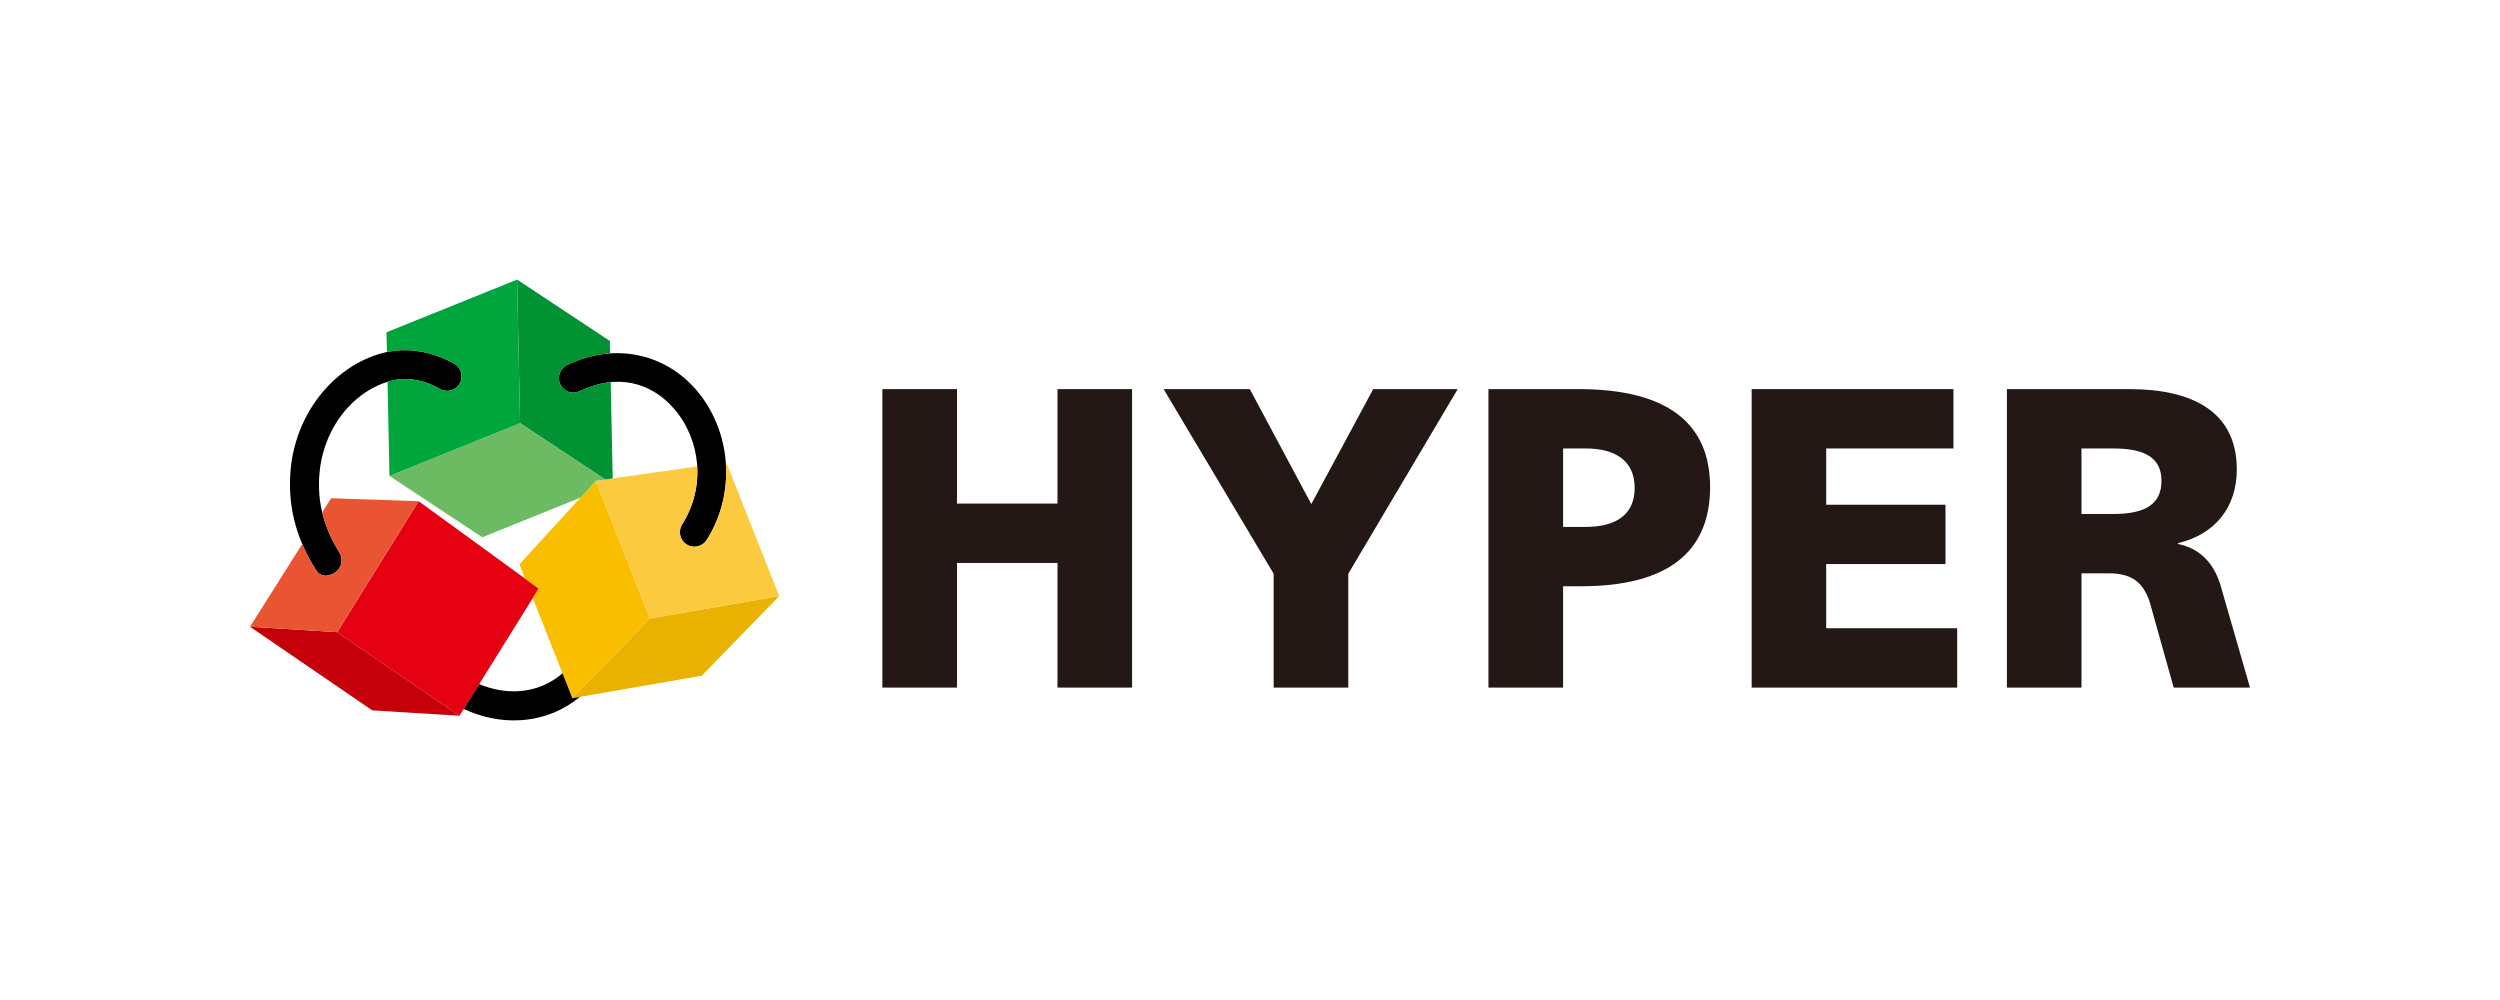
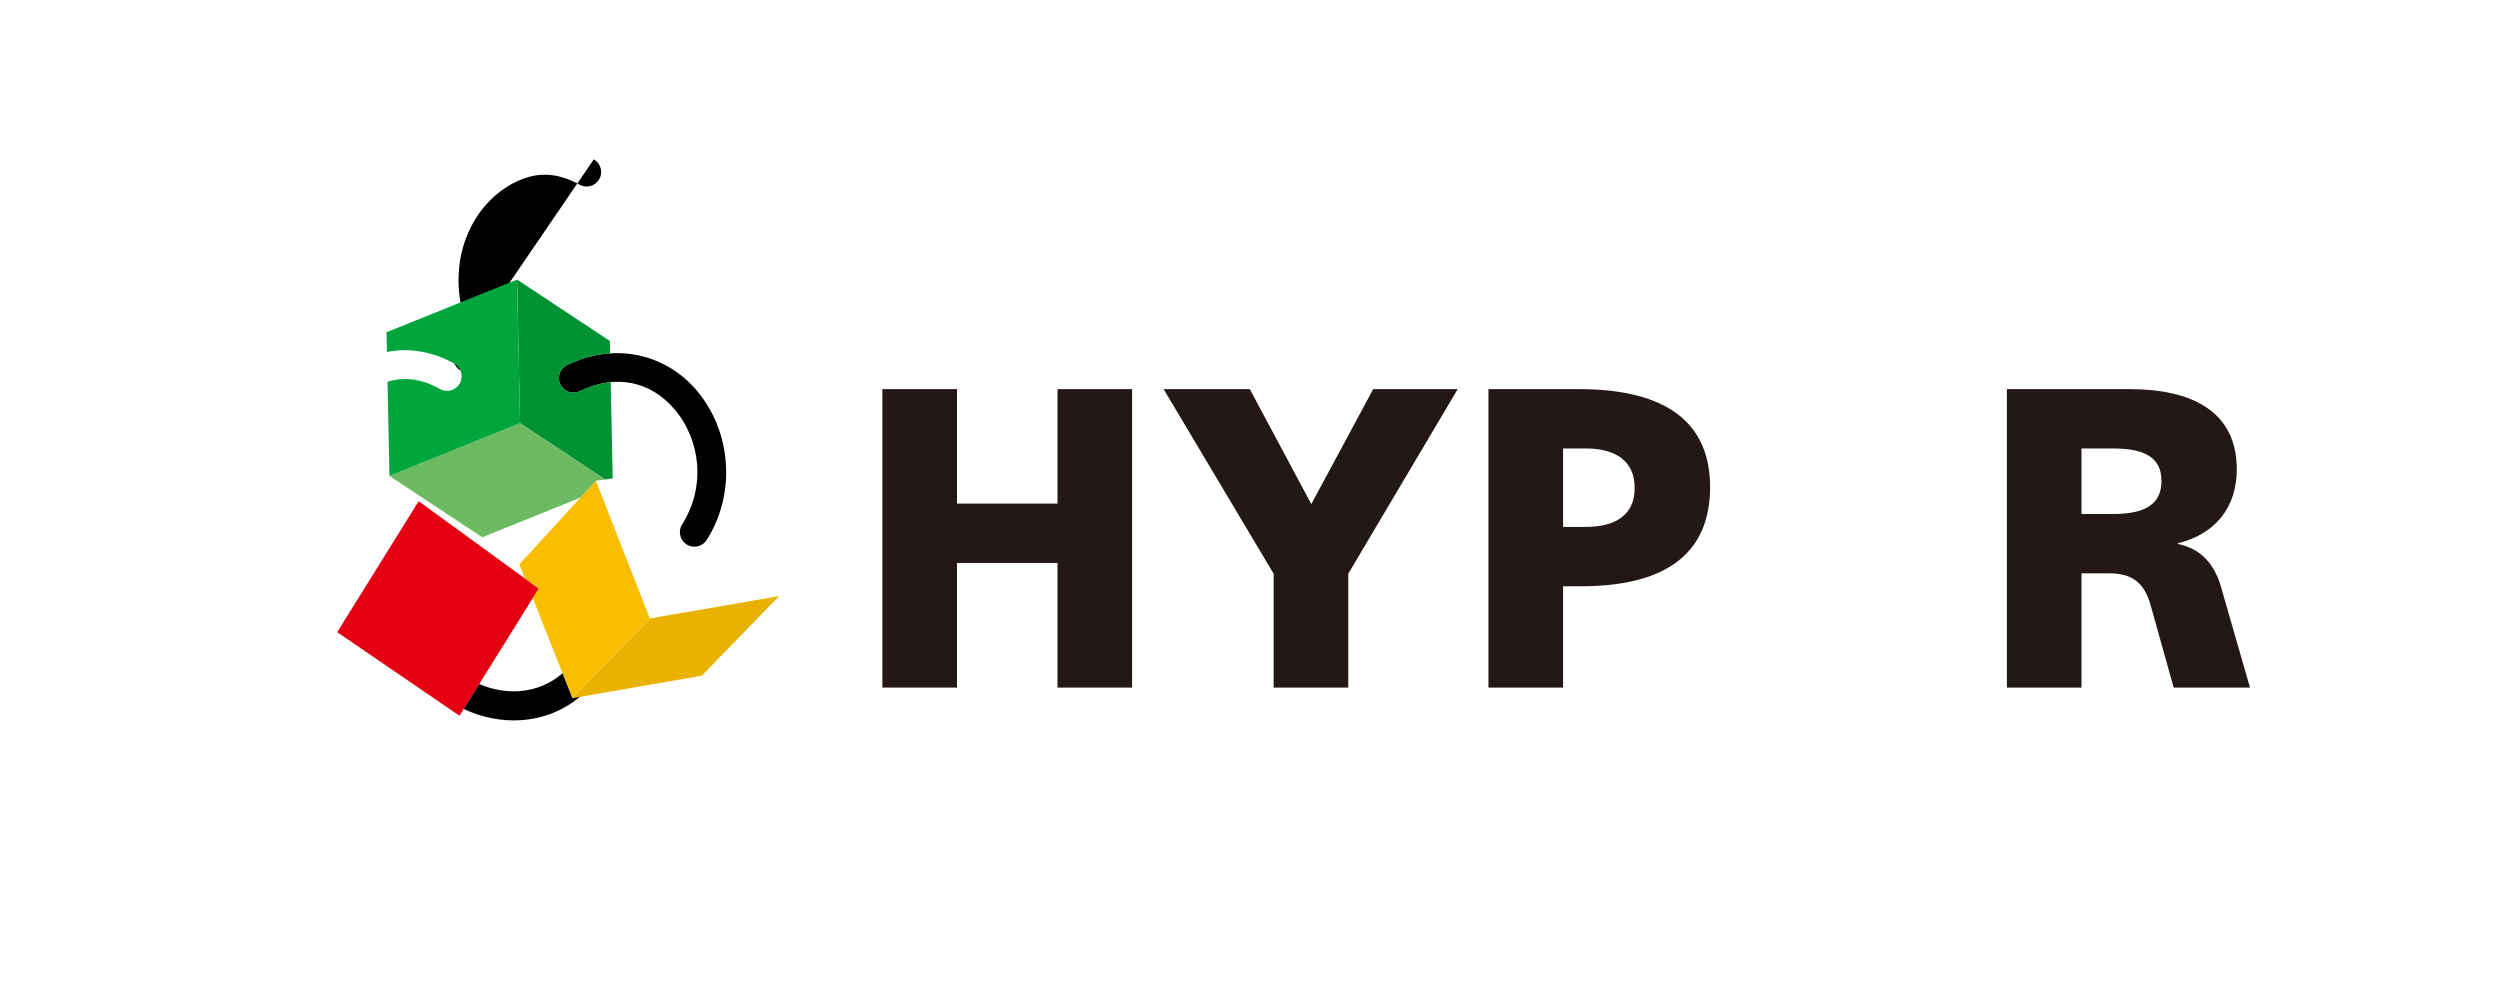
<svg xmlns="http://www.w3.org/2000/svg" id="_レイヤー_1" viewBox="0 0 400 160">
  <defs>
    <style>.cls-1{fill:#6cbb63;}.cls-1,.cls-2,.cls-3,.cls-4,.cls-5,.cls-6,.cls-7,.cls-8,.cls-9,.cls-10,.cls-11{stroke-width:0px;}.cls-2{fill:#231815;}.cls-3{fill:#e50012;}.cls-5{fill:#c6000b;}.cls-6{fill:#e9b200;}.cls-7{fill:#e95532;}.cls-8{fill:#f9be00;}.cls-9{fill:#fbca3e;}.cls-10{fill:#00a63c;}.cls-11{fill:#009233;}</style>
  </defs>
  <polygon class="cls-6" points="103.972 98.956 91.577 111.703 112.284 108.114 124.676 95.368 103.972 98.956" />
  <polygon class="cls-3" points="66.982 80.194 53.955 101.147 73.516 114.521 86.199 94.167 66.982 80.194" />
  <polygon class="cls-8" points="95.343 76.929 83.1 90.291 84.005 92.57 86.199 94.167 85.248 95.704 91.577 111.703 103.972 98.956 95.343 76.929" />
  <path class="cls-4" d="m91.577,111.703l-1.572-3.974c-1.974,1.702-4.373,2.696-7.026,2.859-2.106.131-4.253-.272-6.304-1.135l-2.48,3.985c2.904,1.343,6.006,1.987,9.075,1.794,3.591-.22,6.838-1.522,9.519-3.741l-1.212.213Z" />
-   <polygon class="cls-5" points="53.955 101.147 40 100.277 59.559 113.655 73.516 114.521 53.955 101.147" />
  <path class="cls-4" d="m92.765,62.588c5.816-2.82,11.323-1.56,15.115,2.851,4.244,4.934,5.078,12.444,1.262,18.46h0c-.686,1.081-.367,2.523.718,3.21,1.088.69,2.525.366,3.214-.721h0c4.85-7.63,3.836-17.589-1.664-23.99-5.048-5.863-13.137-7.657-20.681-3.996h0c-1.152.556-1.636,1.948-1.08,3.106.566,1.156,1.957,1.641,3.116,1.08h0Z" />
-   <path class="cls-9" d="m116.199,73.963l-.076.009c.326,4.231-.633,8.613-3.049,12.416-.689,1.087-2.126,1.412-3.214.721-1.085-.687-1.404-2.129-.718-3.21,1.84-2.899,2.59-6.14,2.411-9.275l-16.21,2.305,8.629,22.027,20.704-3.588-8.476-21.405Z" />
  <path class="cls-11" d="m96.825,76.721l1.208-.175-.318-15.396c-1.601.157-3.261.62-4.949,1.438-1.158.561-2.549.076-3.116-1.08-.556-1.158-.071-2.55,1.08-3.106,2.279-1.109,4.606-1.715,6.89-1.857l-.041-1.99-14.845-9.82.48,22.978,13.611,9.008Z" />
  <polygon class="cls-1" points="95.343 76.929 96.825 76.721 83.214 67.713 62.316 76.149 77.157 85.963 92.88 79.62 95.343 76.929" />
-   <path class="cls-4" d="m72.68,58.186c-3.471-1.96-7.483-2.678-11.174-1.773-3.397.83-6.628,2.745-9.307,5.665-3.206,3.498-5.23,8.102-5.689,12.964-.514,5.434.652,10.669,3.843,15.838l.252.367c.671,1.091,1.856,1.067,2.95.391,1.098-.677,1.432-2.11.763-3.2h0c-2.971-4.812-3.571-9.032-3.168-13.026.431-4.218,2.264-7.77,4.485-10.187,1.705-1.865,4.042-3.508,6.725-4.243,2.503-.685,5.215-.334,8.022,1.254h0c1.118.635,2.538.239,3.177-.88.625-1.115.236-2.539-.879-3.169h0Z" />
+   <path class="cls-4" d="m72.68,58.186l.252.367c.671,1.091,1.856,1.067,2.95.391,1.098-.677,1.432-2.11.763-3.2h0c-2.971-4.812-3.571-9.032-3.168-13.026.431-4.218,2.264-7.77,4.485-10.187,1.705-1.865,4.042-3.508,6.725-4.243,2.503-.685,5.215-.334,8.022,1.254h0c1.118.635,2.538.239,3.177-.88.625-1.115.236-2.539-.879-3.169h0Z" />
  <path class="cls-10" d="m82.735,44.734l-20.897,8.43.068,3.163c3.579-.762,7.427-.034,10.774,1.859,1.115.63,1.504,2.054.879,3.169-.639,1.12-2.059,1.515-3.177.88-2.807-1.587-5.519-1.939-8.022-1.254-.119.037-.237.08-.356.118l.312,15.048,20.898-8.436-.48-22.978Z" />
-   <path class="cls-7" d="m51.556,81.971c.488,2.047,1.355,4.189,2.763,6.466.669,1.09.335,2.523-.763,3.2-1.093.676-2.279.7-2.95-.391l-.252-.367c-.783-1.273-1.449-2.558-1.995-3.845l-8.359,13.242,13.955.87,13.027-20.953-14.009-.474-1.417,2.252Z" />
  <polygon class="cls-2" points="181.133 62.258 181.133 110.015 169.2 110.015 169.2 90.073 153.119 90.073 153.119 110.015 141.179 110.015 141.179 62.258 153.119 62.258 153.119 80.574 169.2 80.574 169.2 62.258 181.133 62.258" />
  <polygon class="cls-2" points="186.176 62.258 199.966 62.258 209.809 80.653 219.715 62.258 233.235 62.258 215.723 91.799 215.723 110.015 203.783 110.015 203.783 91.799 186.176 62.258" />
  <path class="cls-2" d="m238.152,62.258h14.424c14.276,0,21.04,5.518,21.04,15.677,0,10.098-6.412,15.867-20.66,15.867h-2.861v16.214h-11.943v-47.757Zm11.943,22.047h3.592c4.745,0,7.86-1.865,7.86-6.227s-3.078-6.325-7.86-6.325h-3.592v12.551Z" />
-   <polygon class="cls-2" points="280.266 62.258 312.552 62.258 312.552 71.754 292.192 71.754 292.192 80.756 311.28 80.756 311.28 90.246 292.192 90.246 292.192 100.519 313.151 100.519 313.151 110.015 280.266 110.015 280.266 62.258" />
  <path class="cls-2" d="m360,110.015h-12.212l-3.779-13.505c-1.037-3.342-2.931-4.777-6.598-4.777h-4.372v18.282h-11.935v-47.757h19.611c9.801,0,17.172,3.433,17.172,12.846,0,6.063-3.46,10.373-9.404,11.803v.13c3.438.706,5.623,2.937,6.756,6.455l4.76,16.524Zm-14.165-33.07c0-3.492-2.348-5.188-7.674-5.188h-5.121v10.48h5.121c5.293,0,7.674-1.727,7.674-5.291Z" />
</svg>